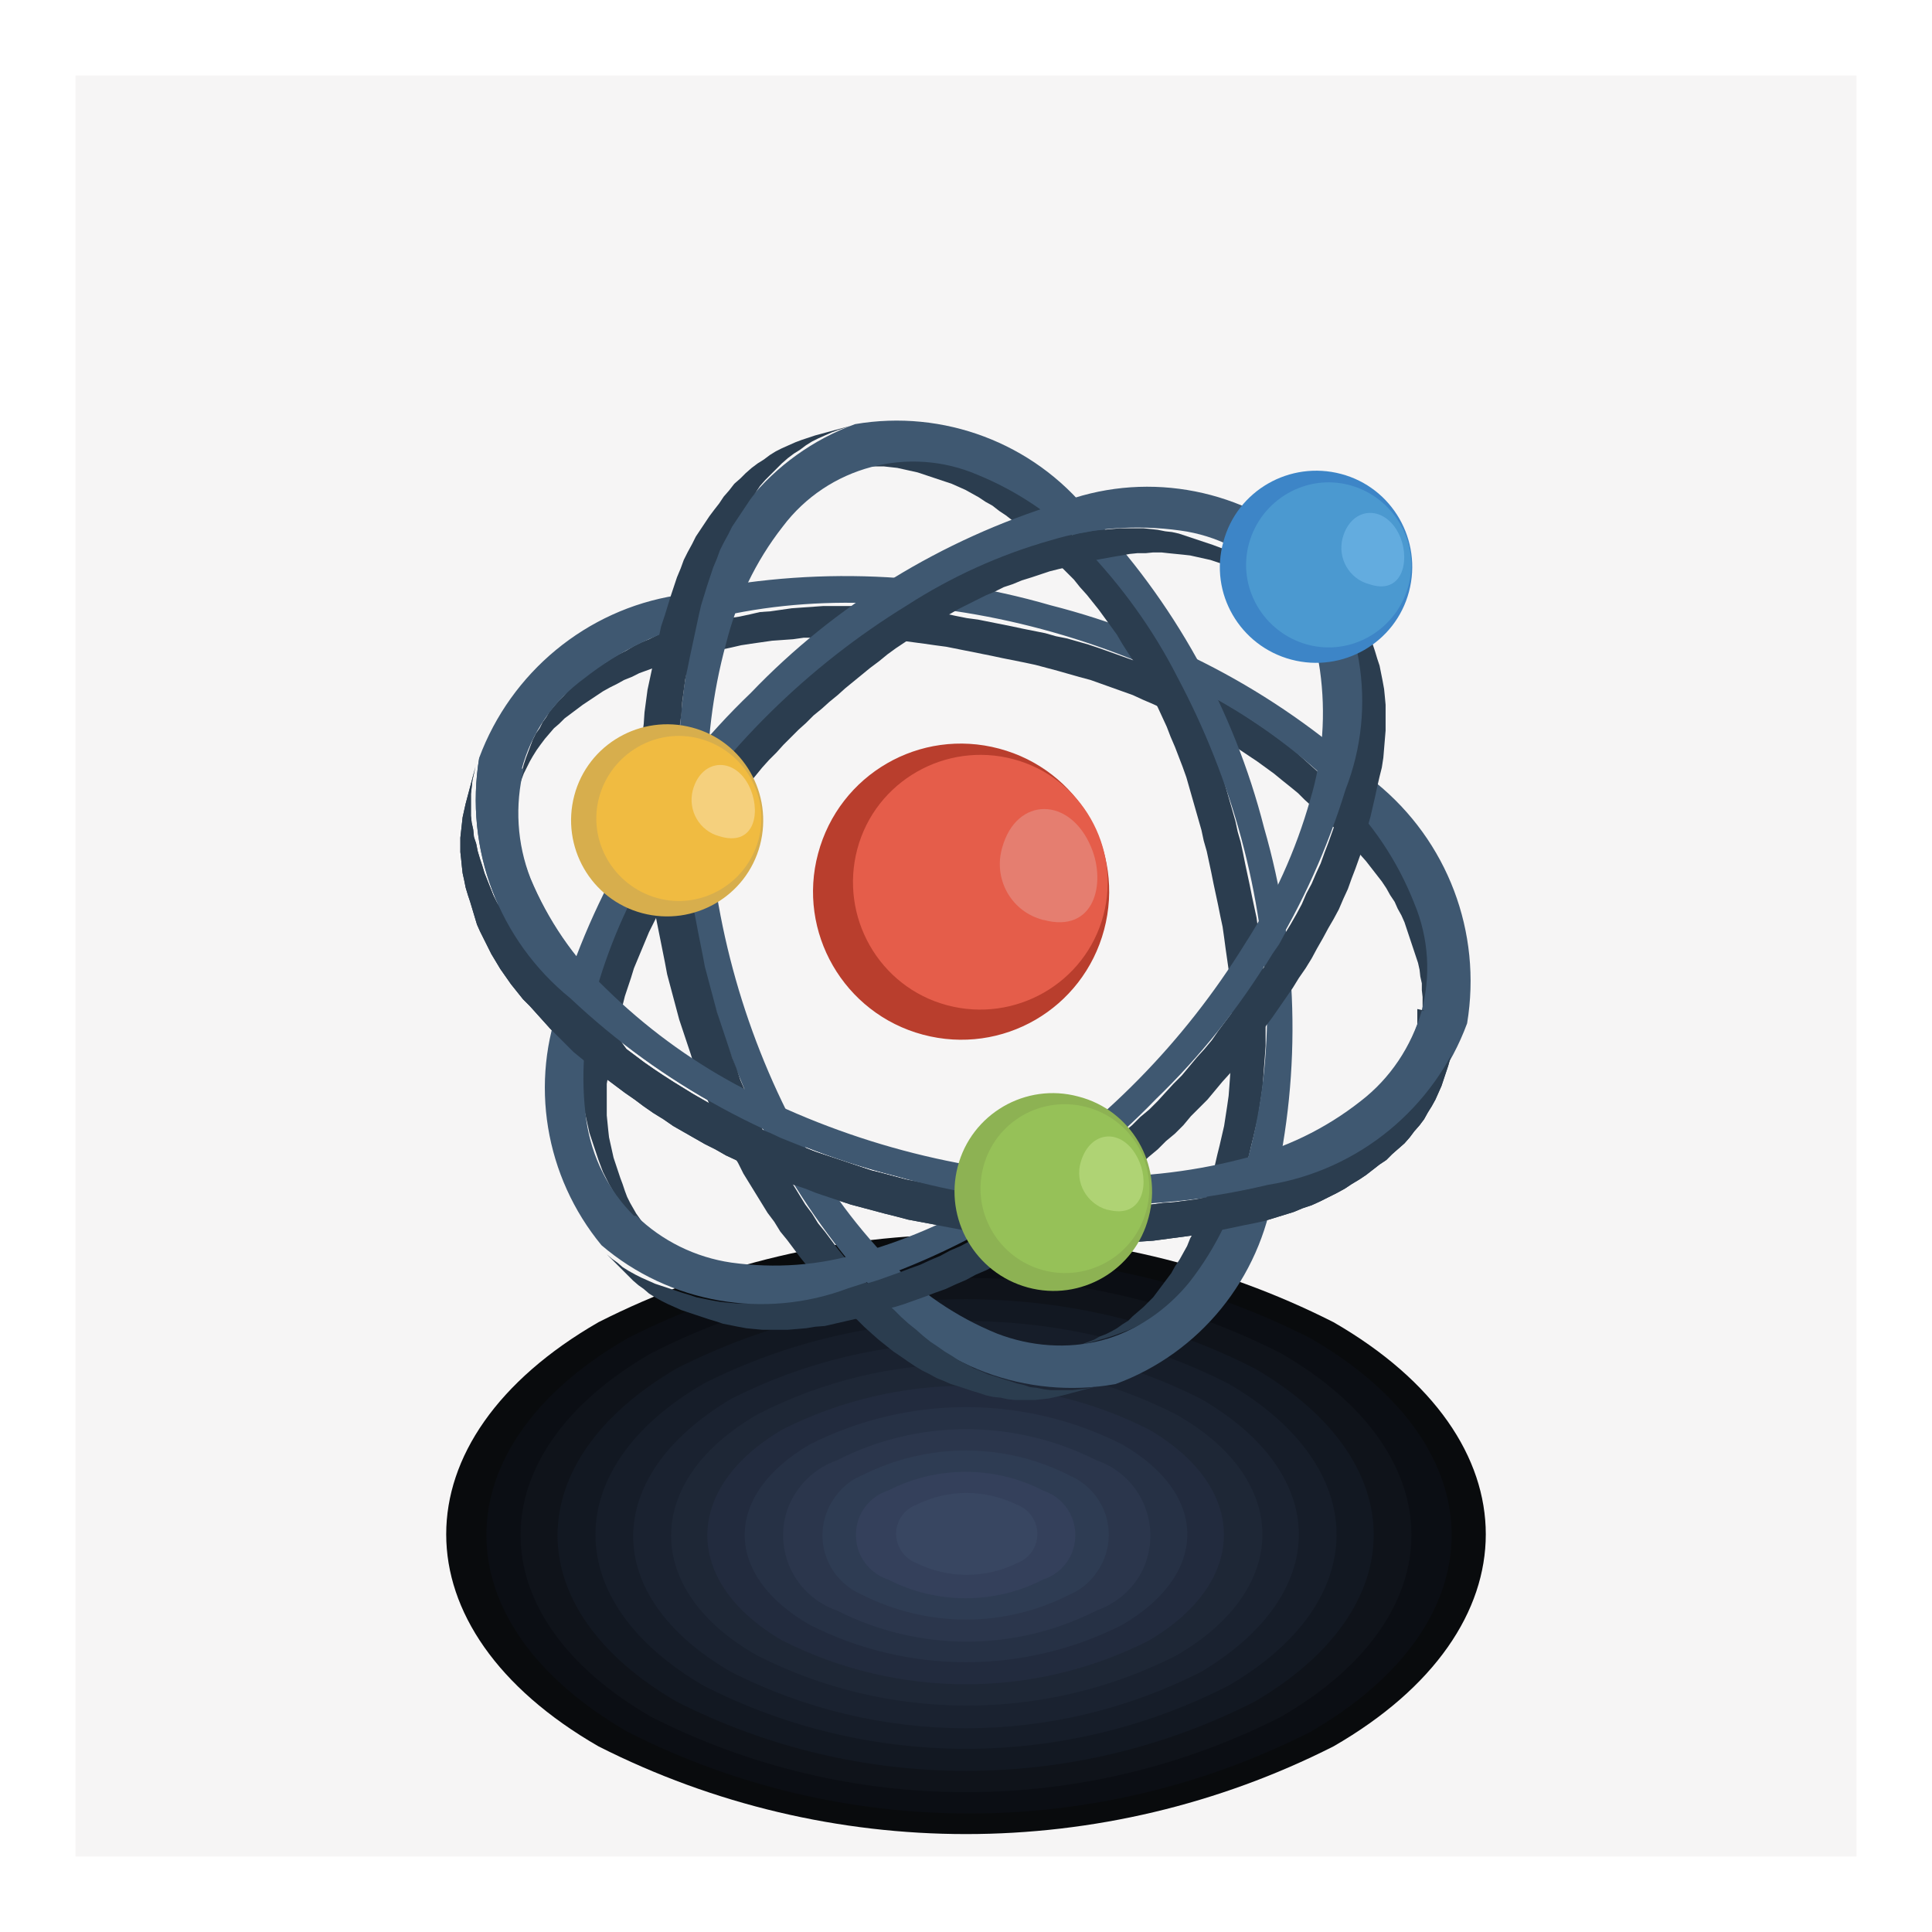
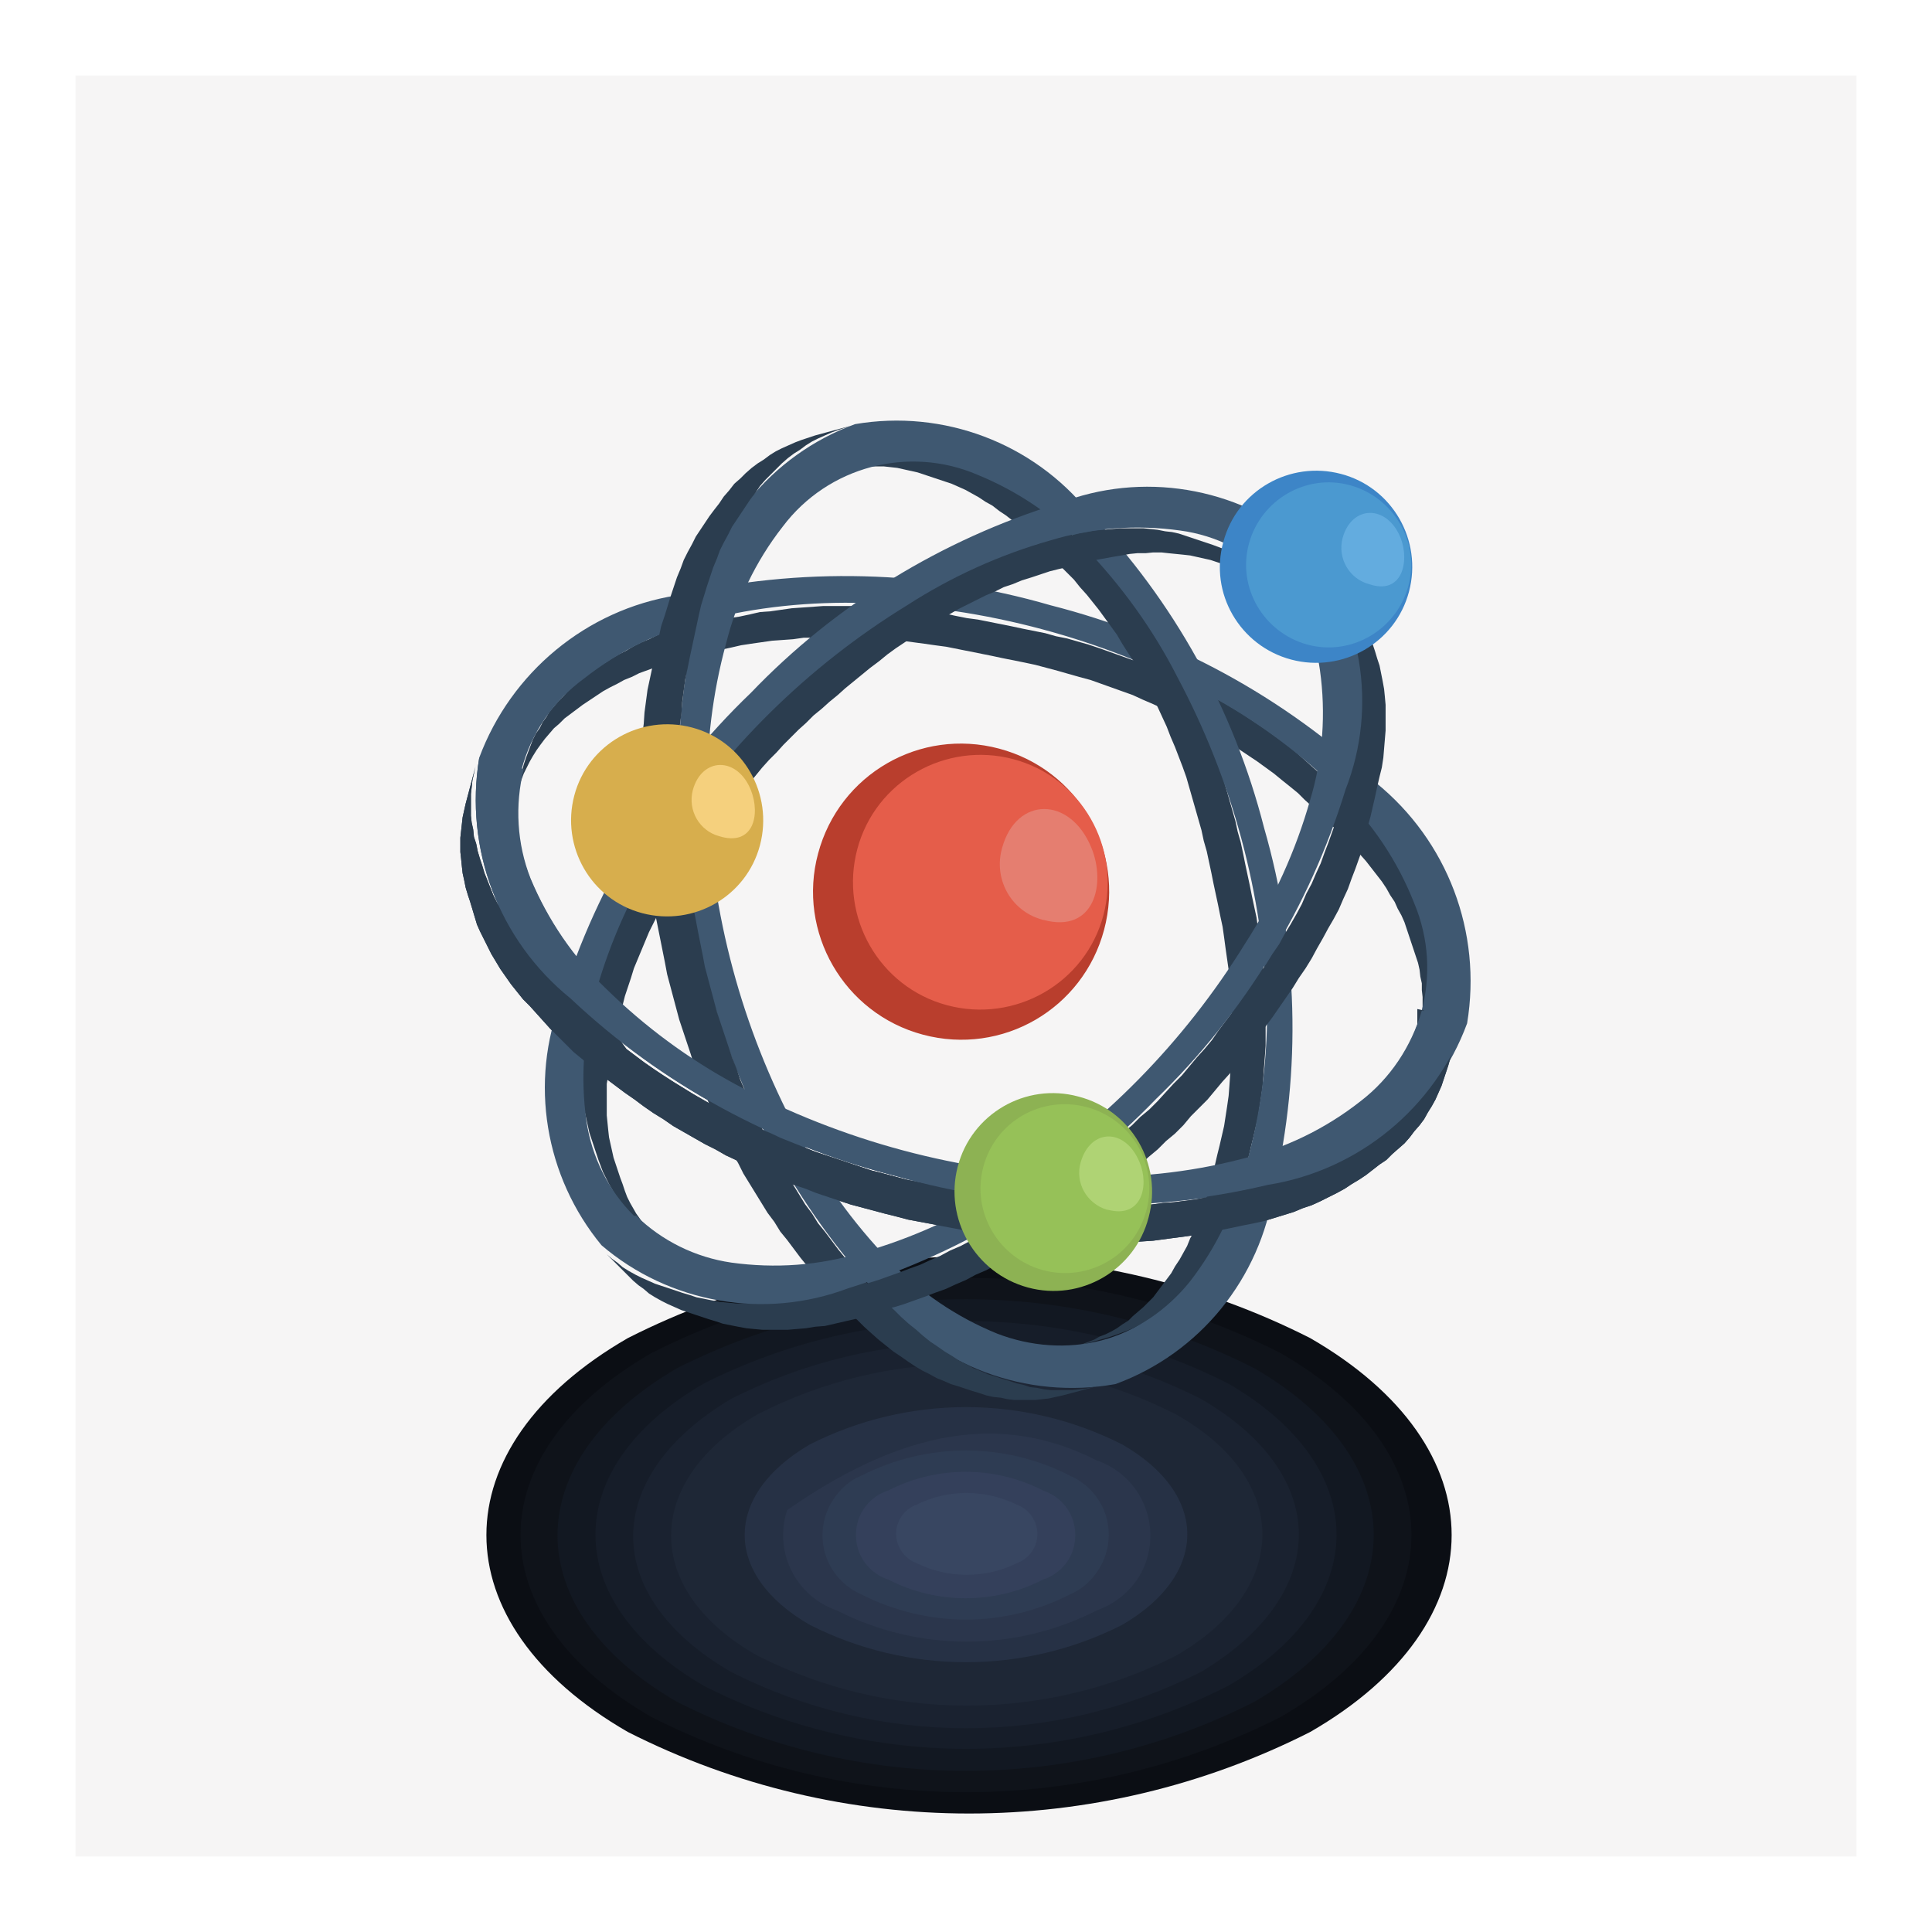
<svg xmlns="http://www.w3.org/2000/svg" version="1.1" x="0px" y="0px" viewBox="0 0 256 256" enable-background="new 0 0 256 256" xml:space="preserve">
  <g>
    <path fill="#f6f5f5" d="M246,10v236H10V10H246z" />
-     <path fill="#090b0d" d="M176.7,175.2c26.9,15.5,26.9,40.7,0,56.2c-30.6,15.5-66.8,15.5-97.4,0c-26.9-15.5-26.9-40.7,0-56.2 C109.9,159.7,146.1,159.7,176.7,175.2z" />
    <path fill="#0b0e14" d="M173.6,177.3c25,14.4,25,37.8,0,52.2c-28.4,14.4-62,14.4-90.4,0c-25-14.4-25-37.8,0-52.2 C111.6,162.9,145.2,162.9,173.6,177.3z" />
    <path fill="#0f131a" d="M169.7,179.3c23.1,13.3,23.1,34.9,0,48.2c-26.2,13.3-57.2,13.3-83.4,0c-23.1-13.3-23.1-34.9,0-48.2 C112.5,166,143.5,166,169.7,179.3z" />
    <path fill="#121822" d="M166.2,181.3c21.1,12.2,21.1,31.9,0,44.2c-24,12.2-52.4,12.2-76.5,0c-21.1-12.2-21.1-31.9,0-44.2 C113.8,169.1,142.2,169.1,166.2,181.3z" />
    <path fill="#161d29" d="M162.7,183.3c19.2,11.1,19.2,29,0,40.1c-21.8,11.1-47.6,11.1-69.4,0c-19.2-11.1-19.2-29,0-40.1 C115.2,172.3,140.9,172.3,162.7,183.3z" />
    <path fill="#1a2230" d="M159.2,185.4c17.2,10,17.2,25.8,0,36.1c-19.6,10-42.8,10-62.4,0c-17.2-10-17.2-25.8,0-36.1 C116.4,175.4,139.6,175.4,159.2,185.4z" />
    <path fill="#1e2736" d="M155.8,187.4c15.3,8.6,15.3,23.2,0,32c-17.4,8.8-38,8.8-55.4,0c-15.3-8.6-15.3-23.2,0-32 C117.7,178.5,138.3,178.5,155.8,187.4z" />
-     <path fill="#222b3e" d="M152.2,189.4c13.3,7.7,13.3,20.2,0,28c-15.2,7.7-33.2,7.7-48.5,0c-13.3-7.7-13.3-20.2,0-28 C119,181.7,137,181.7,152.2,189.4z" />
    <path fill="#263145" d="M148.7,191.4c11.5,6.6,11.5,17.2,0,23.9c-13,6.6-28.4,6.6-41.4,0c-11.5-6.6-11.5-17.2,0-23.9 C120.3,184.8,135.7,184.8,148.7,191.4z" />
-     <path fill="#2b364c" d="M145.3,193.5c5.5,1.9,8.4,7.8,6.6,13.3c-1,3.1-3.5,5.5-6.6,6.6c-10.8,5.5-23.6,5.5-34.4,0 c-5.5-1.9-8.4-7.8-6.6-13.3c1.1-3.1,3.5-5.5,6.6-6.6C121.6,188,134.4,188,145.3,193.5z" />
+     <path fill="#2b364c" d="M145.3,193.5c5.5,1.9,8.4,7.8,6.6,13.3c-1,3.1-3.5,5.5-6.6,6.6c-10.8,5.5-23.6,5.5-34.4,0 c-5.5-1.9-8.4-7.8-6.6-13.3C121.6,188,134.4,188,145.3,193.5z" />
    <path fill="#2e3c53" d="M141.7,195.5c4.4,1.9,6.4,6.9,4.5,11.3c-0.9,2-2.5,3.7-4.5,4.5c-8.6,4.4-18.8,4.4-27.5,0 c-4.4-1.9-6.4-6.9-4.5-11.3c0.9-2,2.5-3.7,4.5-4.5C122.9,191.1,133.1,191.1,141.7,195.5z" />
    <path fill="#34405b" d="M138.2,197.5c3.3,1.1,5,4.5,4,7.8c-0.6,1.9-2.1,3.4-4,4c-6.4,3.3-14.1,3.3-20.5,0c-3.3-1.1-5-4.5-4-7.8 c0.6-1.9,2.1-3.4,4-4C124.1,194.2,131.8,194.2,138.2,197.5z" />
    <path fill="#384661" d="M134.8,199.4c2.1,0.8,3.2,3.2,2.4,5.3c-0.4,1.1-1.3,2-2.4,2.4c-4.2,2.1-9.2,2.1-13.4,0 c-2.1-0.8-3.2-3.2-2.4-5.3c0.4-1.1,1.3-2,2.4-2.4C125.6,197.3,130.5,197.3,134.8,199.4z" />
    <path fill="#2b3d4f" d="M73.9,137.3l-1-1l-0.9-1l-0.9-1l-0.9-1l-0.9-0.9l-0.8-1l-0.8-1l-0.7-1l-0.7-1l-0.6-1l-0.6-1l-0.5-1l-0.5-1 l-0.5-1l-0.4-0.9l-0.3-1l-0.3-1l-0.3-1l-0.3-0.9l-0.3-1l-0.2-1l-0.2-0.9l-0.1-0.9l-0.1-1l-0.1-0.9V111l0.1-0.9l0.1-0.9l0.1-0.9 l0.2-0.9l0.2-0.9l1.3-4.9l-0.2,0.9l-0.2,0.9l-0.1,0.9l-0.1,0.9v2.9l0.1,0.9l0.2,0.9l0.1,1l0.3,0.9l0.2,1l0.3,1l0.3,0.9l0.3,1l0.4,1 l0.4,1l0.4,1l0.5,1l0.6,0.9l0.5,1l0.7,1l0.6,1l0.8,1l0.7,1l0.8,1l0.9,1l0.9,1l0.9,1l0.9,0.9l0.9,1l1,1l1.1,0.9l1,1l1.1,0.9l1.1,0.9 l1.2,0.9L83,139l1.2,0.9l1.2,0.9l1.3,0.9l1.2,0.8l1.4,0.9l1.3,0.8l1.3,0.8l1.4,0.8l1.4,0.8l1.4,0.8l1.5,0.7l1.4,0.7l1.5,0.7 l1.5,0.6l1.5,0.7l1.5,0.6l1.5,0.6l1.5,0.6l1.5,0.5l1.5,0.5l1.5,0.5l1.5,0.5l1.5,0.5l1.6,0.4l1.5,0.4l1.5,0.4l1.5,0.3l1.6,0.3 l1.5,0.3l1.6,0.3l1.5,0.3l1.6,0.3l1.5,0.3l1.6,0.3l1.5,0.2l1.6,0.2l1.6,0.2l1.6,0.1l1.5,0.2l1.6,0.1h1.6l1.5,0.1h3.1l1.5-0.1h1.5 l1.5-0.1l1.5-0.2l1.5-0.1l1.5-0.2l1.5-0.2l1.5-0.3l1.5-0.3l1.5-0.3l1.4-0.3l1.5-0.3l1.4-0.4l1.4-0.3l1.3-0.4l1.4-0.4l1.2-0.4 l1.3-0.4l1.1-0.5l1.2-0.5l1.1-0.5l1.1-0.6l1-0.6l1-0.5l0.9-0.6l0.9-0.7l0.9-0.6l0.9-0.7l0.9-0.7l0.8-0.7l0.8-0.8l0.8-0.7l0.7-0.8 l0.7-0.8l0.6-0.8l0.6-0.8l0.6-0.8l0.5-0.9l0.4-0.8l0.4-0.9l0.4-0.9l0.4-0.9l0.3-0.9l0.3-0.9l-1.4,5l-0.3,0.9l-0.3,0.9l-0.3,0.9 l-0.4,0.9l-0.4,0.9l-0.5,0.9l-0.5,0.8l-0.5,0.9l-0.6,0.8l-0.7,0.8l-0.6,0.8l-0.7,0.8l-0.8,0.7l-0.8,0.7l-0.8,0.8l-0.9,0.6l-0.9,0.7 l-0.9,0.7l-0.9,0.6l-1,0.6l-0.9,0.6l-1.1,0.6l-1,0.5l-1.2,0.6l-1.1,0.5l-1.2,0.4l-1.2,0.5l-1.3,0.4l-1.3,0.4l-1.3,0.4l-1.4,0.3 l-1.5,0.3l-1.4,0.3l-1.5,0.3l-1.4,0.3l-1.5,0.3l-1.5,0.2l-1.5,0.2l-1.5,0.2l-1.5,0.2l-1.5,0.1l-1.6,0.1l-1.5,0.1h-1.5l-1.5,0.1 l-1.6-0.1h-1.5l-1.5-0.1l-1.5-0.1l-1.6-0.1l-1.5-0.1l-1.6-0.2l-1.6-0.3l-1.6-0.2l-1.5-0.3l-1.6-0.2l-1.5-0.3l-1.6-0.3l-1.5-0.3 l-1.6-0.3l-1.6-0.3l-1.5-0.4l-1.6-0.4l-1.5-0.4l-1.5-0.4l-1.5-0.4l-1.5-0.5l-1.5-0.5l-1.5-0.5l-1.5-0.6l-1.5-0.5l-1.5-0.6l-1.5-0.7 l-1.5-0.6l-1.5-0.7l-1.5-0.6l-1.5-0.7l-1.4-0.8l-1.4-0.7l-1.4-0.8l-1.4-0.8l-1.4-0.8l-1.3-0.9l-1.3-0.8l-1.3-0.9l-1.2-0.9l-1.3-0.9 l-1.2-0.9l-1.2-0.9l-1.1-0.9l-1.1-0.9l-1.1-0.9l-1.1-0.9l-1-1L73.9,137.3L73.9,137.3z" />
    <path fill="#2b3d4f" d="M93.1,82.3l-1.3,0.3L90.6,83l-1.2,0.4l-1.1,0.3l-1.1,0.4L86,84.7l-1,0.4l-1,0.5L83,86.2l-1,0.5l-0.9,0.5 l-0.9,0.6l-0.9,0.5L78.4,89l-0.8,0.6l-0.8,0.6l-0.8,0.7l-0.7,0.6l-0.6,0.7l-0.7,0.7l-0.6,0.7l-0.6,0.7L72.4,95l-0.5,0.7l-0.4,0.8 L71,97.2L70.6,98l-0.3,0.8l-0.3,0.8l-0.3,0.8l-0.3,0.9l-1.2,4.5l0.3-0.8l0.3-0.9l0.3-0.8l0.3-0.8l0.4-0.8l0.4-0.8l0.4-0.7l0.5-0.8 l0.5-0.7l0.6-0.8l0.6-0.7l0.6-0.7l0.7-0.6l0.7-0.7l0.8-0.6l0.8-0.6l0.8-0.6l0.9-0.6l0.9-0.6l0.9-0.6l0.9-0.5l1-0.5l0.9-0.5l1-0.4 l1-0.5l1.1-0.4l1.1-0.4l1.1-0.4l1.2-0.3l1.2-0.4l1.3-0.3l1.2-0.3l1.3-0.3l1.3-0.3l1.4-0.3l1.3-0.3l1.3-0.2l1.4-0.2l1.4-0.2l1.4-0.1 l1.4-0.1l1.4-0.2h1.4l1.5-0.1h2.8l1.4,0.1h1.5l1.5,0.1l1.4,0.2l1.5,0.1l1.5,0.2l1.5,0.2l1.4,0.2l1.5,0.2l1.5,0.3l1.5,0.3l1.5,0.3 l1.5,0.3l1.4,0.3l1.5,0.3l1.5,0.3l1.4,0.3l1.5,0.4l1.5,0.4l1.4,0.4l1.4,0.4l1.5,0.4l1.4,0.5l1.4,0.5l1.4,0.5l1.4,0.5l1.3,0.6 l1.4,0.6l1.3,0.6l1.4,0.6l1.3,0.6l1.2,0.7l1.3,0.6l1.3,0.7l1.2,0.7l1.2,0.8l1.2,0.7l1.2,0.8l1.2,0.8l1.1,0.8l1.1,0.8l1.1,0.9l1,0.8 l1.1,0.9l0.9,0.9l1,0.9l1,0.9l0.9,0.9l0.9,0.9l0.9,0.9l0.9,0.9l0.9,0.9l0.8,0.9l0.8,0.9l0.7,0.9l0.7,0.9l0.7,0.9l0.6,0.9l0.5,0.9 l0.6,0.9l0.4,0.9l0.5,0.9l0.4,0.9l0.3,0.9l0.3,0.9l0.3,0.9l0.3,0.9l0.3,0.9l0.3,0.9l0.2,0.9l0.1,0.9l0.2,0.9v0.9l0.1,0.9v1.7 l-0.1,0.9l-0.1,0.8l-0.2,0.9l-0.2,0.9l1.2-4.6l0.2-0.8l0.2-0.9l0.1-0.9l0.1-0.9V127l-0.1-0.9l-0.1-0.9l-0.2-0.9l-0.2-0.9l-0.3-0.9 l-0.3-0.9l-0.3-0.9l-0.3-0.9l-0.3-0.9l-0.3-0.9l-0.4-0.9l-0.5-0.9l-0.4-0.9l-0.6-0.9l-0.5-0.9l-0.6-0.9l-0.7-0.9l-0.7-0.9l-0.7-0.9 l-0.8-0.9l-0.8-0.9l-0.9-0.9l-0.9-0.9l-0.9-0.9l-0.9-0.9l-0.9-0.9l-1-0.9l-1-0.9l-1-0.9l-1-0.9l-1-0.9l-1.1-0.8l-1.1-0.8l-1.1-0.8 l-1.2-0.8l-1.2-0.8l-1.2-0.8l-1.2-0.7l-1.2-0.7l-1.3-0.7l-1.3-0.7l-1.2-0.6l-1.4-0.7l-1.3-0.6l-1.3-0.6l-1.4-0.5l-1.3-0.6l-1.4-0.5 l-1.4-0.5l-1.4-0.5l-1.4-0.5l-1.5-0.5l-1.4-0.4l-1.4-0.4l-1.5-0.3l-1.4-0.4l-1.5-0.3l-1.5-0.3l-1.4-0.3l-1.5-0.3l-1.5-0.3l-1.5-0.3 l-1.5-0.2l-1.5-0.3l-1.4-0.3l-1.5-0.2l-1.5-0.2l-1.5-0.1l-1.5-0.2l-1.4-0.1l-1.5-0.1l-1.5-0.1h-5.7l-1.4,0.1l-1.4,0.1l-1.4,0.1 l-1.4,0.2l-1.4,0.2l-1.4,0.1l-1.3,0.3l-1.4,0.3l-1.3,0.2l-1.3,0.3L94.3,82L93.1,82.3L93.1,82.3z" />
    <path fill="#3f5871" d="M118.6,155.8c-16.1-4.1-30.9-12.1-43-23.5c-9.5-7.7-14.1-19.8-12.1-31.9c4.2-11.3,14.2-19.6,26.1-21.5 c16.4-3.8,33.4-3.4,49.6,1.3c16.1,4.1,30.9,12.1,43.1,23.5c9.5,7.7,14.1,19.8,12.1,31.9c-4.2,11.4-14.3,19.7-26.3,21.6 C151.6,160.9,134.7,160.4,118.6,155.8L118.6,155.8z M69.1,102c-1.1,4.8-0.7,9.9,1.2,14.5c2.3,5.5,5.7,10.5,10,14.6 c5.1,5,10.9,9.3,17.2,12.7c14.1,7.5,29.7,11.7,45.6,12.2c7.2,0.2,14.3-0.5,21.3-2.3c5.8-1.4,11.2-4,15.9-7.7 c8.1-6.1,11-17,7.1-26.3c-2.2-5.6-5.6-10.7-10-14.9c-5.1-5-10.9-9.3-17.2-12.7c-14.1-7.5-29.7-11.7-45.6-12.2 c-7.2-0.2-14.3,0.5-21.3,2.3c-5.8,1.4-11.2,4-15.9,7.7C73.3,92.9,70.4,97.1,69.1,102L69.1,102z" />
    <path fill="#2b3d4f" d="M165.1,154.4l-0.3,1.2l-0.3,1.2l-0.3,1.1l-0.4,1.1l-0.4,1.1l-0.4,1l-0.4,1l-0.5,1l-0.5,0.9l-0.4,0.9 l-0.6,0.9l-0.5,0.9l-0.5,0.8l-0.6,0.9l-0.6,0.8l-0.6,0.8l-0.6,0.7l-0.6,0.7l-0.7,0.6l-0.7,0.7l-0.6,0.6l-0.8,0.5l-0.7,0.5l-0.7,0.5 l-0.7,0.4l-0.8,0.4l-0.8,0.4l-0.7,0.3l-0.8,0.3l-0.8,0.3l-0.9,0.3l-4.3,1.2l0.8-0.3l0.8-0.3l0.8-0.3l0.7-0.4l0.8-0.3l0.8-0.4 l0.7-0.4l0.7-0.5l0.8-0.5l0.6-0.6l0.7-0.6l0.7-0.6l0.7-0.7l0.6-0.6l0.6-0.8l0.6-0.8l0.6-0.8l0.6-0.8l0.5-0.9l0.6-0.9l0.5-0.9 l0.5-0.9l0.4-1l0.5-0.9l0.4-1l0.4-1l0.4-1.1l0.4-1.1l0.3-1.1l0.3-1.2l0.3-1.2l0.3-1.2l0.3-1.3l0.3-1.2l0.3-1.3l0.3-1.3l0.2-1.3 l0.2-1.3l0.2-1.4l0.1-1.3l0.1-1.4l0.1-1.4l0.1-1.3v-5.5l-0.1-1.5l-0.1-1.4l-0.1-1.4l-0.1-1.5l-0.2-1.4l-0.2-1.4l-0.2-1.5l-0.2-1.4 l-0.3-1.4l-0.3-1.5l-0.3-1.4l-0.3-1.4l-0.3-1.5l-0.3-1.4l-0.3-1.4l-0.4-1.4l-0.3-1.4l-0.4-1.4l-0.4-1.4l-0.4-1.4l-0.4-1.4l-0.4-1.4 l-0.5-1.4l-0.5-1.3l-0.5-1.3l-0.6-1.4l-0.5-1.3l-0.6-1.3l-0.6-1.3l-0.6-1.2l-0.6-1.3l-0.7-1.2l-0.7-1.2l-0.6-1.2l-0.8-1.2l-0.7-1.1 l-0.7-1.2l-0.8-1.1l-0.8-1.1l-0.8-1.1l-0.8-1l-0.8-1l-0.9-1l-0.8-1l-0.9-0.9l-0.9-0.9l-0.9-0.9l-0.9-0.9l-0.9-0.9l-0.9-0.9 l-0.9-0.8l-0.9-0.8l-0.9-0.8l-0.9-0.7l-0.9-0.6l-0.9-0.7l-0.9-0.5l-0.9-0.6l-0.9-0.5l-0.9-0.5l-0.9-0.4l-0.9-0.4l-0.9-0.3l-0.9-0.3 l-0.9-0.3l-0.9-0.3l-0.9-0.3l-0.9-0.2l-0.9-0.2l-0.9-0.2l-0.9-0.1l-0.9-0.1h-2.6l-0.8,0.1l-0.9,0.1l-0.9,0.2l-0.8,0.1l4.4-1.1 l0.8-0.2l0.9-0.2l0.9-0.1h0.8l0.9-0.1h0.9l0.9,0.1h0.9l0.9,0.2l0.9,0.1l0.9,0.2l0.9,0.3l0.9,0.2l0.9,0.3l0.9,0.3l0.9,0.3l0.9,0.4 l0.9,0.3l0.9,0.5l0.9,0.4l0.9,0.5l0.9,0.6l0.9,0.6l0.9,0.6l0.9,0.7l0.9,0.7l0.9,0.7l0.9,0.8l0.9,0.9l0.9,0.8l0.9,0.9l0.9,0.9 l0.9,0.9l0.9,0.9l0.8,1l0.9,0.9l0.9,1l0.8,1l0.8,1.1l0.8,1l0.8,1.1l0.8,1.2l0.7,1.1l0.7,1.2l0.7,1.1l0.7,1.2l0.7,1.2l0.7,1.3 l0.6,1.2l0.6,1.3l0.6,1.3l0.6,1.3l0.5,1.3l0.6,1.3l0.5,1.3l0.5,1.4l0.4,1.4l0.5,1.3l0.4,1.4l0.4,1.4l0.4,1.4l0.4,1.4l0.3,1.4 l0.4,1.4l0.3,1.4l0.3,1.5l0.3,1.4l0.3,1.4l0.3,1.5l0.3,1.4l0.3,1.4l0.2,1.5l0.2,1.4l0.2,1.5l0.2,1.4l0.1,1.4l0.1,1.4l0.1,1.5 l0.1,1.4v5.5l-0.1,1.4l-0.1,1.3l-0.1,1.4l-0.1,1.3l-0.2,1.4l-0.2,1.3l-0.2,1.3l-0.3,1.3l-0.3,1.3l-0.3,1.2l-0.3,1.3L165.1,154.4 L165.1,154.4z" />
    <path fill="#b93e2d" d="M122.3,137.1c10.5,2.8,21.2-3.4,24-13.9c2.8-10.5-3.4-21.2-13.9-24c0,0,0,0,0,0c-10.5-2.8-21.2,3.4-24,13.9 C105.6,123.5,111.8,134.3,122.3,137.1z" />
    <path fill="#e55d4a" d="M125.5,133.2c9,2.4,18.3-2.9,20.7-11.9c2.4-9-2.9-18.3-11.9-20.7c-9-2.4-18.3,2.9-20.7,11.9 C111.2,121.5,116.5,130.8,125.5,133.2z" />
    <path fill="#e57e70" d="M144.6,112.3c-2.8-6.8-9.9-6.8-11.8,0c-1.2,4.1,1.1,8.3,5.1,9.5c0.1,0,0.2,0.1,0.4,0.1 C145,123.7,146.6,117.1,144.6,112.3z" />
    <path fill="#3f5871" d="M93.7,129.6c3.9,15.7,11.7,30.2,22.8,42.1c7.5,9.3,19.5,13.8,31.3,11.7c11.2-4.1,19.2-14,21-25.8 c3.7-15.8,3.2-32.3-1.3-47.9c-4-15.7-12-30.1-23.2-41.8c-7.4-9.2-19.3-13.7-31-11.7c-11.2,4.1-19.2,14-21,25.8 c-3.7,15.8-3.2,32.3,1.3,47.9L93.7,129.6z M146,177.6c-4.6,1.2-9.5,0.8-13.9-0.9c-5.4-2.2-10.2-5.5-14.2-9.6 c-4.9-5.1-9.1-10.9-12.3-17.2c-7.3-13.7-11.4-28.9-11.9-44.4c-0.1-6.8,0.7-13.6,2.5-20.2c1.4-5.6,3.9-10.9,7.5-15.5 c6-8,16.7-10.8,25.8-6.9c5.4,2.2,10.2,5.5,14.2,9.6c4.9,5.1,9.1,10.9,12.3,17.2c7.3,13.7,11.4,28.8,11.9,44.3 c0,6.9-0.9,13.8-2.8,20.4c-1.4,5.6-3.9,10.9-7.5,15.5C154.6,173.6,150.5,176.4,146,177.6L146,177.6z" />
    <path fill="#2b3d4f" d="M111.7,173.1l0.9,0.9l1,0.9l0.9,0.9l1,0.9l0.9,0.8l1,0.8l1,0.8l0.9,0.6l1,0.7l0.9,0.6l1,0.6l1,0.5l0.9,0.5 l1,0.4l0.9,0.4l1,0.3l0.9,0.3l0.9,0.3l1,0.3l0.9,0.3l0.9,0.2l1,0.1l0.9,0.2l0.9,0.1h2.8l0.9-0.1l0.9-0.1l0.9-0.2l0.9-0.2l4.9-1.3 l-0.9,0.2l-0.9,0.2l-0.9,0.1l-0.9,0.1h-2.8l-0.9-0.1l-1-0.2l-0.9-0.1l-0.9-0.3l-0.9-0.2l-0.9-0.3l-1-0.3l-0.9-0.3l-1-0.3l-0.9-0.4 l-1-0.4l-0.9-0.5l-1-0.5l-0.9-0.6l-1-0.6l-1-0.7l-0.9-0.6l-1-0.8l-0.9-0.8l-1-0.8l-1-0.9l-0.9-0.9l-1-0.9l-0.9-0.9l-0.9-1l-1-1 l-0.9-1l-0.9-1.1l-0.9-1l-0.9-1.1l-0.9-1.2l-0.9-1.2l-0.9-1.1l-0.8-1.3l-0.9-1.2l-0.8-1.3l-0.8-1.3l-0.8-1.3l-0.8-1.3l-0.7-1.4 l-0.8-1.3l-0.7-1.4l-0.6-1.5l-0.7-1.4l-0.7-1.4l-0.6-1.5l-0.6-1.4l-0.5-1.5l-0.6-1.5l-0.5-1.5l-0.5-1.5l-0.5-1.5l-0.5-1.5l-0.4-1.5 l-0.4-1.5l-0.4-1.5l-0.4-1.5l-0.3-1.6l-0.3-1.5l-0.3-1.5l-0.3-1.6l-0.3-1.5l-0.3-1.5l-0.3-1.5l-0.3-1.5l-0.2-1.5l-0.2-1.5l-0.2-1.5 l-0.1-1.5l-0.2-1.5l-0.1-1.5V105l-0.1-1.5v-3l0.1-1.5v-1.5l0.1-1.5l0.2-1.5l0.1-1.5l0.2-1.5l0.2-1.5l0.3-1.4l0.3-1.5l0.3-1.4 l0.3-1.4l0.3-1.4l0.3-1.4l0.3-1.3l0.4-1.3l0.4-1.3l0.4-1.2l0.4-1.2l0.5-1.2l0.4-1.1l0.5-1l0.6-1.1l0.5-1l0.6-0.9l0.6-0.9l0.6-0.9 l0.6-0.9l0.7-0.9l0.6-0.9l0.7-0.8l0.8-0.8l0.7-0.7l0.7-0.7l0.8-0.7l0.8-0.6l0.8-0.5l0.8-0.6l0.8-0.5l0.8-0.4l0.9-0.4l0.9-0.4 l0.8-0.3l0.9-0.3l0.9-0.3l-4.8,1.3l-0.9,0.3l-0.9,0.3l-0.8,0.3l-0.9,0.4l-0.9,0.4l-0.8,0.4l-0.8,0.5l-0.8,0.6l-0.8,0.5l-0.8,0.6 l-0.8,0.7l-0.7,0.7l-0.8,0.7L96.6,65l-0.7,0.8l-0.6,0.9l-0.7,0.9L94,68.4l-0.6,0.9l-0.6,0.9l-0.6,0.9l-0.5,1l-0.6,1.1l-0.5,1 l-0.4,1.1l-0.5,1.2l-0.4,1.2l-0.4,1.2l-0.4,1.3l-0.4,1.3L87.6,83l-0.3,1.4l-0.3,1.4l-0.3,1.4l-0.3,1.4L86.1,90l-0.3,1.4l-0.2,1.5 l-0.2,1.5l-0.1,1.5l-0.2,1.5l-0.1,1.5v1.6l-0.1,1.5v3l0.1,1.5v1.5l0.1,1.5l0.2,1.5l0.1,1.5l0.2,1.5l0.2,1.5L86,117l0.3,1.5l0.3,1.5 l0.3,1.5l0.3,1.5l0.3,1.5l0.3,1.5l0.3,1.5l0.3,1.6l0.4,1.5l0.4,1.5l0.4,1.5l0.4,1.5l0.5,1.5l0.5,1.5l0.5,1.5l0.5,1.6l0.6,1.5 l0.5,1.5l0.6,1.4l0.6,1.5l0.7,1.4l0.6,1.5l0.7,1.4l0.7,1.4l0.8,1.3l0.7,1.4l0.8,1.3l0.8,1.3l0.8,1.3l0.8,1.3l0.9,1.2l0.8,1.3 l0.9,1.1l0.9,1.2l0.9,1.2l0.9,1.1l0.9,1l0.9,1.1l0.9,1l1,1L111.7,173.1L111.7,173.1z" />
    <path fill="#2b3d4f" d="M115.8,174.2l-1.3,0.3l-1.3,0.3l-1.3,0.3l-1.3,0.3l-1.3,0.3l-1.3,0.1l-1.2,0.2l-1.2,0.1l-1.2,0.1H101 l-1.1-0.1l-1-0.1l-1.1-0.2l-1-0.2l-1-0.2l-0.9-0.3l-1-0.3l-0.9-0.3l-0.9-0.3l-0.9-0.3l-0.9-0.3l-0.9-0.4l-0.9-0.4l-0.8-0.4 l-0.9-0.5l-0.8-0.5l-0.7-0.6l-0.7-0.5l-0.7-0.6l-3.5-3.5l0.7,0.6l0.7,0.5l0.7,0.6l0.8,0.5l0.9,0.5l0.8,0.4l0.9,0.4l0.9,0.4l0.9,0.3 l0.9,0.3l0.9,0.3l0.9,0.3l1,0.3l0.9,0.3l1,0.2l1,0.2l1.1,0.2l1,0.1l1.1,0.1h3.4l1.2-0.1l1.2-0.1l1.2-0.2l1.3-0.1l1.3-0.3l1.3-0.3 l1.3-0.3l1.3-0.3l1.3-0.3l1.4-0.4l1.4-0.3l1.3-0.4l1.4-0.5l1.4-0.5l1.3-0.5l1.4-0.5l1.3-0.6l1.4-0.6l1.3-0.7l1.4-0.6l1.3-0.7 l1.3-0.8l1.4-0.8l1.3-0.8l1.3-0.8l1.3-0.8l1.3-0.9l1.3-0.9l1.3-0.9l1.2-0.9l1.3-0.9l1.2-0.9l1.3-1l1.2-0.9l1.2-1l1.2-1l1.1-1l1.2-1 l1.1-1.1l1.2-1l1.1-1.1l1-1.1l1.1-1.2l1.1-1.1l1-1.2l1-1.2l1-1.1l1-1.2l0.9-1.3l0.9-1.2l0.9-1.2l0.9-1.3l0.9-1.2l0.9-1.3l0.9-1.3 l0.9-1.3l0.8-1.3l0.9-1.3l0.7-1.3l0.8-1.3l0.8-1.4l0.7-1.3l0.6-1.4l0.7-1.3l0.6-1.4l0.6-1.3l0.5-1.4l0.5-1.3l0.5-1.4l0.5-1.4 l0.4-1.3l0.3-1.4l0.4-1.4l0.3-1.3l0.3-1.3l0.3-1.4l0.3-1.3l0.3-1.2l0.1-1.3l0.2-1.2l0.1-1.2l0.1-1.2v-3.4l-0.1-1.1l-0.1-1l-0.2-1.1 l-0.2-1l-0.2-1l-0.3-0.9l-0.3-1l-0.3-0.9l-0.3-0.9l-0.3-0.9l-0.3-0.9l-0.4-0.9l-0.4-0.9l-0.4-0.9l-0.5-0.8l-0.5-0.8l-0.6-0.7 l-0.5-0.7l-0.6-0.7l3.5,3.5l0.6,0.7l0.5,0.7l0.6,0.7l0.5,0.8l0.5,0.8l0.4,0.9l0.4,0.8l0.4,0.9l0.3,0.9l0.3,0.9l0.3,0.9l0.3,0.9 l0.3,1l0.3,0.9l0.2,1l0.2,1l0.2,1.1l0.1,1l0.1,1.1v3.4l-0.1,1.2l-0.1,1.2l-0.1,1.2l-0.2,1.3l-0.3,1.2l-0.3,1.3l-0.3,1.4l-0.3,1.3 l-0.3,1.3l-0.4,1.4L181,111l-0.4,1.3l-0.5,1.4l-0.5,1.4l-0.5,1.3l-0.5,1.4l-0.6,1.3l-0.6,1.4l-0.7,1.3L176,123l-0.7,1.3l-0.8,1.4 l-0.7,1.3l-0.8,1.3l-0.9,1.3l-0.8,1.3l-0.9,1.3l-0.9,1.3l-0.9,1.3l-0.9,1.2l-0.9,1.3l-0.9,1.2l-1,1.2l-0.9,1.3l-1,1.2l-1,1.1 l-1,1.2l-1,1.2l-1.1,1.1l-1.1,1.1l-1,1.2l-1.1,1.1l-1.2,1l-1.1,1.1l-1.2,1l-1.1,1l-1.2,1l-1.2,1l-1.2,0.9l-1.3,1l-1.2,0.9l-1.3,0.9 l-1.2,0.9l-1.3,0.9l-1.3,0.9l-1.3,0.9l-1.3,0.8l-1.3,0.9l-1.3,0.7l-1.3,0.8l-1.4,0.8l-1.3,0.7l-1.4,0.6l-1.3,0.7l-1.4,0.6l-1.3,0.6 l-1.4,0.5l-1.3,0.5l-1.4,0.5l-1.4,0.5l-1.3,0.4l-1.4,0.3L115.8,174.2L115.8,174.2z" />
    <path fill="#2b3d4f" d="M79,131.3l-0.3,1.2l-0.3,1.2l-0.3,1.2l-0.3,1.2l-0.2,1.1l-0.1,1.1l-0.2,1.1l-0.1,1.1v1l-0.1,1.1v1l0.1,1v1 l0.1,0.9l0.2,0.9l0.2,0.9l0.2,0.9l0.2,0.9l0.3,0.9l0.3,0.9l0.3,0.9l0.3,0.9l0.3,0.8l0.3,0.8l0.4,0.8l0.4,0.8l0.4,0.7l0.4,0.7 l0.5,0.7l0.5,0.6l0.6,0.7l3.2,3.2l-0.5-0.6l-0.5-0.7l-0.5-0.7l-0.5-0.7l-0.4-0.7l-0.4-0.7l-0.4-0.8l-0.3-0.8l-0.3-0.9l-0.3-0.8 l-0.3-0.9l-0.3-0.9l-0.3-0.9l-0.2-0.9l-0.2-0.9l-0.2-0.9l-0.1-0.9l-0.1-1l-0.1-1v-4.2l0.2-1.1l0.1-1l0.2-1.2l0.2-1.1l0.2-1.2 l0.3-1.1l0.3-1.2l0.3-1.2l0.3-1.3l0.3-1.2l0.4-1.2l0.4-1.2l0.4-1.3l0.5-1.2l0.5-1.2l0.5-1.2l0.5-1.2l0.6-1.2l0.6-1.2l0.6-1.2 l0.7-1.2l0.7-1.2l0.7-1.2l0.7-1.2l0.8-1.2l0.8-1.1l0.8-1.2l0.8-1.1l0.9-1.1l0.9-1.2l0.9-1.1l0.9-1.1l0.9-1.1l0.9-1l0.9-1.1l0.9-1.1 l0.9-1l1-1l0.9-1l1-1l1-1l1-0.9l1-1l1.1-0.9l1-0.9l1.1-0.9l1-0.9l1.1-0.9l1.1-0.9l1.1-0.9l1.2-0.9l1.1-0.9l1.1-0.8l1.2-0.8l1.2-0.8 l1.1-0.8l1.2-0.7l1.2-0.7l1.2-0.7l1.2-0.7l1.2-0.6l1.2-0.6l1.2-0.6l1.2-0.5l1.2-0.6l1.2-0.4l1.2-0.5l1.3-0.4l1.2-0.4l1.2-0.4 l1.2-0.3l1.3-0.3l1.2-0.3l1.2-0.3l1.2-0.3l1.1-0.2l1.1-0.2l1.2-0.2l1.1-0.2l1-0.1h1.1l1-0.1h1.1l0.9,0.1l1,0.1l1,0.1l0.9,0.1 l0.9,0.2l0.9,0.2l0.9,0.2l0.9,0.3l0.9,0.3l0.9,0.3l0.8,0.3l0.9,0.3l0.8,0.3l0.7,0.4l0.8,0.4l0.8,0.4l0.6,0.5l0.7,0.5l0.7,0.5 l0.6,0.5l-3.2-3.2l-0.6-0.6l-0.7-0.5l-0.7-0.5l-0.7-0.4l-0.7-0.4l-0.8-0.4l-0.8-0.4l-0.8-0.3l-0.8-0.3l-0.9-0.3l-0.9-0.3l-0.9-0.3 l-0.9-0.3l-0.9-0.3l-0.9-0.2l-0.9-0.1l-1-0.2l-0.9-0.1l-1-0.1h-3.1l-1.1,0.1l-1.1,0.1l-1.1,0.1l-1.1,0.2l-1.1,0.2l-1.2,0.3 l-1.2,0.3l-1.2,0.3l-1.2,0.3l-1.2,0.3l-1.2,0.3l-1.2,0.3l-1.3,0.4l-1.2,0.5l-1.2,0.4l-1.2,0.5l-1.2,0.5l-1.2,0.6l-1.3,0.6l-1.2,0.6 l-1.2,0.6l-1.2,0.7l-1.2,0.6l-1.1,0.8l-1.2,0.7l-1.2,0.8l-1.1,0.8l-1.2,0.8l-1.1,0.8l-1.2,0.9l-1.1,0.8l-1.1,0.9l-1.1,0.9l-1.1,0.9 l-1.1,0.9l-1,0.9l-1.1,0.9l-1,0.9l-1,0.9l-1,1l-1,1l-1,0.9l-1,1.1l-0.9,1l-0.9,1l-0.9,1.1l-0.9,1l-0.9,1.1l-0.9,1.1l-0.9,1.1 l-0.9,1.1l-0.8,1.1l-0.9,1.2l-0.8,1.1l-0.8,1.1l-0.8,1.2l-0.8,1.2l-0.7,1.2l-0.7,1.1l-0.7,1.2l-0.7,1.2l-0.6,1.2l-0.6,1.2l-0.6,1.2 l-0.6,1.3l-0.5,1.2l-0.5,1.2l-0.4,1.2l-0.4,1.2l-0.4,1.3l-0.4,1.2l-0.3,1.2L79,131.3L79,131.3z" />
    <path fill="#3f5871" d="M153.2,145.6c-11.3,11.7-25.3,20.3-40.8,25.1c-11.1,4.2-23.7,2-32.7-5.7c-7.5-9.1-9.6-21.6-5.3-32.6 c4.8-15.4,13.4-29.4,25.1-40.6c11.2-11.7,25.3-20.3,40.8-25.1c11-4.3,23.5-2.2,32.6,5.3c7.6,9.1,9.7,21.6,5.4,32.6 C173.5,120.2,164.9,134.3,153.2,145.6L153.2,145.6z M84.3,161.1c3.4,3.3,7.8,5.5,12.6,6.2c5.8,0.8,11.6,0.4,17.2-1.3 c6.7-1.9,13.1-4.8,19-8.6c12.9-8.2,23.8-19.3,31.9-32.4c3.8-5.9,6.7-12.3,8.6-19c1.7-5.6,2.1-11.5,1.3-17.2 c-1.3-9.6-8.9-17.2-18.5-18.5c-5.8-0.8-11.6-0.4-17.2,1.3c-6.7,1.9-13.1,4.8-19,8.6c-13.2,8.1-24.3,19.1-32.6,32.1 c-3.8,5.9-6.7,12.3-8.6,19c-1.7,5.6-2.1,11.5-1.3,17.2c0.7,4.8,2.9,9.2,6.3,12.6H84.3z" />
    <path fill="#3d85c7" d="M171.1,87.4c6.8,1.8,13.8-2.2,15.6-9c1.8-6.8-2.2-13.8-9-15.6l0,0c-6.8-1.8-13.8,2.2-15.6,9 C160.2,78.6,164.3,85.6,171.1,87.4z" />
    <path fill="#4b99d0" d="M173.2,85.4c5.8,1.6,11.8-1.9,13.4-7.7c1.6-5.8-1.9-11.8-7.7-13.4c-5.8-1.6-11.8,1.9-13.4,7.7 C163.9,77.8,167.4,83.8,173.2,85.4z" />
    <path fill="#63acdf" d="M185.6,71.3c-1.8-4.5-6.5-4.4-7.7,0c-0.7,2.7,0.9,5.4,3.5,6.1C185.8,78.9,186.8,74.4,185.6,71.3L185.6,71.3 z" />
    <path fill="#d7ae4d" d="M85.1,121c6.8,1.8,13.8-2.2,15.6-9c1.8-6.8-2.2-13.8-9-15.6c0,0,0,0,0,0c-6.8-1.8-13.8,2.2-15.6,9 C74.3,112.2,78.3,119.2,85.1,121C85.1,121,85.1,121,85.1,121z" />
-     <path fill="#f0bb41" d="M87.1,119c5.8,1.6,11.8-1.9,13.4-7.7c1.6-5.8-1.9-11.8-7.7-13.4c-5.8-1.6-11.8,1.9-13.4,7.7 C77.8,111.4,81.3,117.4,87.1,119z" />
    <path fill="#f5d07d" d="M99.5,104.7c-1.8-4.5-6.5-4.4-7.7,0c-0.7,2.7,0.9,5.4,3.5,6.1C99.8,112.2,100.8,108,99.5,104.7z" />
    <path fill="#2b3d4f" d="M73.9,137.3l-1-1l-0.9-1l-0.9-1l-0.9-1l-0.9-0.9l-0.8-1l-0.8-1l-0.7-1l-0.7-1l-0.6-1l-0.6-1l-0.5-1l-0.5-1 l-0.5-1l-0.4-0.9l-0.3-1l-0.3-1l-0.3-1l-0.3-0.9l-0.3-1l-0.2-1l-0.2-0.9l-0.1-0.9l-0.1-1l-0.1-0.9V111l0.1-0.9l0.1-0.9l0.1-0.9 l0.2-0.9l0.2-0.9l1.3-4.9l-0.2,0.9l-0.2,0.9l-0.1,0.9l-0.1,0.9v2.9l0.1,0.9l0.2,0.9l0.1,1l0.3,0.9l0.2,1l0.3,1l0.3,0.9l0.3,1l0.4,1 l0.4,1l0.4,1l0.5,1l0.6,0.9l0.5,1l0.7,1l0.6,1l0.8,1l0.7,1l0.8,1l0.9,1l0.9,1l0.9,1l0.9,0.9l0.9,1l1,1l1.1,0.9l1,1l1.1,0.9l1.1,0.9 l1.2,0.9L83,139l1.2,0.9l1.2,0.9l1.3,0.9l1.2,0.8l1.4,0.9l1.3,0.8l1.3,0.8l1.4,0.8l1.4,0.8l1.4,0.8l1.5,0.7l1.4,0.7l1.5,0.7 l1.5,0.6l1.5,0.7l1.5,0.6l1.5,0.6l1.5,0.6l1.5,0.5l1.5,0.5l1.5,0.5l1.5,0.5l1.5,0.5l1.6,0.4l1.5,0.4l1.5,0.4l1.5,0.3l1.6,0.3 l1.5,0.3l1.6,0.3l1.5,0.3l1.6,0.3l1.5,0.3l1.6,0.3l1.5,0.2l1.6,0.2l1.6,0.2l1.6,0.1l1.5,0.2l1.6,0.1h1.6l1.5,0.1h3.1l1.5-0.1h1.5 l1.5-0.1l1.5-0.2l1.5-0.1l1.5-0.2l1.5-0.2l1.5-0.3l1.5-0.3l1.5-0.3l1.4-0.3l1.5-0.3l1.4-0.4l1.4-0.3l1.3-0.4l1.4-0.4l1.2-0.4 l1.3-0.4l1.1-0.5l1.2-0.5l1.1-0.5l1.1-0.6l1-0.6l1-0.5l0.9-0.6l0.9-0.7l0.9-0.6l0.9-0.7l0.9-0.7l0.8-0.7l0.8-0.8l0.8-0.7l0.7-0.8 l0.7-0.8l0.6-0.8l0.6-0.8l0.6-0.8l0.5-0.9l0.4-0.8l0.4-0.9l0.4-0.9l0.4-0.9l0.3-0.9l0.3-0.9l-1.4,5l-0.3,0.9l-0.3,0.9l-0.3,0.9 l-0.4,0.9l-0.4,0.9l-0.5,0.9l-0.5,0.8l-0.5,0.9l-0.6,0.8l-0.7,0.8l-0.6,0.8l-0.7,0.8l-0.8,0.7l-0.8,0.7l-0.8,0.8l-0.9,0.6l-0.9,0.7 l-0.9,0.7l-0.9,0.6l-1,0.6l-0.9,0.6l-1.1,0.6l-1,0.5l-1.2,0.6l-1.1,0.5l-1.2,0.4l-1.2,0.5l-1.3,0.4l-1.3,0.4l-1.3,0.4l-1.4,0.3 l-1.5,0.3l-1.4,0.3l-1.5,0.3l-1.4,0.3l-1.5,0.3l-1.5,0.2l-1.5,0.2l-1.5,0.2l-1.5,0.2l-1.5,0.1l-1.6,0.1l-1.5,0.1h-1.5l-1.5,0.1 l-1.6-0.1h-1.5l-1.5-0.1l-1.5-0.1l-1.6-0.1l-1.5-0.1l-1.6-0.2l-1.6-0.3l-1.6-0.2l-1.5-0.3l-1.6-0.2l-1.5-0.3l-1.6-0.3l-1.5-0.3 l-1.6-0.3l-1.6-0.3l-1.5-0.4l-1.6-0.4l-1.5-0.4l-1.5-0.4l-1.5-0.4l-1.5-0.5l-1.5-0.5l-1.5-0.5l-1.5-0.6l-1.5-0.5l-1.5-0.6l-1.5-0.7 l-1.5-0.6l-1.5-0.7l-1.5-0.6l-1.5-0.7l-1.4-0.8l-1.4-0.7l-1.4-0.8l-1.4-0.8l-1.4-0.8l-1.3-0.9l-1.3-0.8l-1.3-0.9l-1.2-0.9l-1.3-0.9 l-1.2-0.9l-1.2-0.9l-1.1-0.9l-1.1-0.9l-1.1-0.9l-1.1-0.9l-1-1L73.9,137.3L73.9,137.3z" />
    <path fill="#2b3d4f" d="M69.1,102l-0.9,3.7v-3.1h-0.5L69.1,102z M187.8,133.7v3.9l0.9-3.7L187.8,133.7z" />
    <path fill="#3f5871" d="M118.6,155.8c-16.1-4.1-30.9-12.1-43-23.5c-9.5-7.7-14.1-19.8-12.1-31.9l5.9,1.5c-1.2,4.8-0.9,9.9,0.9,14.5 c2.3,5.5,5.7,10.5,10,14.6c5.1,5,10.9,9.3,17.2,12.7c14.1,7.5,29.7,11.7,45.6,12.2c7.2,0.2,14.3-0.5,21.3-2.3 c5.8-1.4,11.2-4,15.9-7.7c3.9-3,6.7-7.2,8.1-12l5.9,1.5c-4.2,11.4-14.3,19.7-26.3,21.6C151.6,160.9,134.6,160.4,118.6,155.8z" />
    <path fill="#8db253" d="M136.2,170.6c7,1.9,14.2-2.3,16-9.3c1.9-7-2.3-14.2-9.3-16c-7-1.9-14.2,2.3-16,9.3 C125.1,161.5,129.2,168.7,136.2,170.6L136.2,170.6z" />
    <path fill="#96c158" d="M138.2,168.3c6,1.6,12.1-1.9,13.7-7.9c1.6-6-1.9-12.1-7.9-13.7c0,0,0,0,0,0c-6-1.6-12.1,1.9-13.7,7.9 C128.7,160.6,132.3,166.7,138.2,168.3L138.2,168.3z" />
    <path fill="#afd374" d="M151,154c-1.9-4.6-6.5-4.5-7.8,0c-0.8,2.7,0.8,5.5,3.5,6.3c0,0,0.1,0,0.1,0 C151.3,161.5,152.3,157.1,151,154z" />
  </g>
</svg>